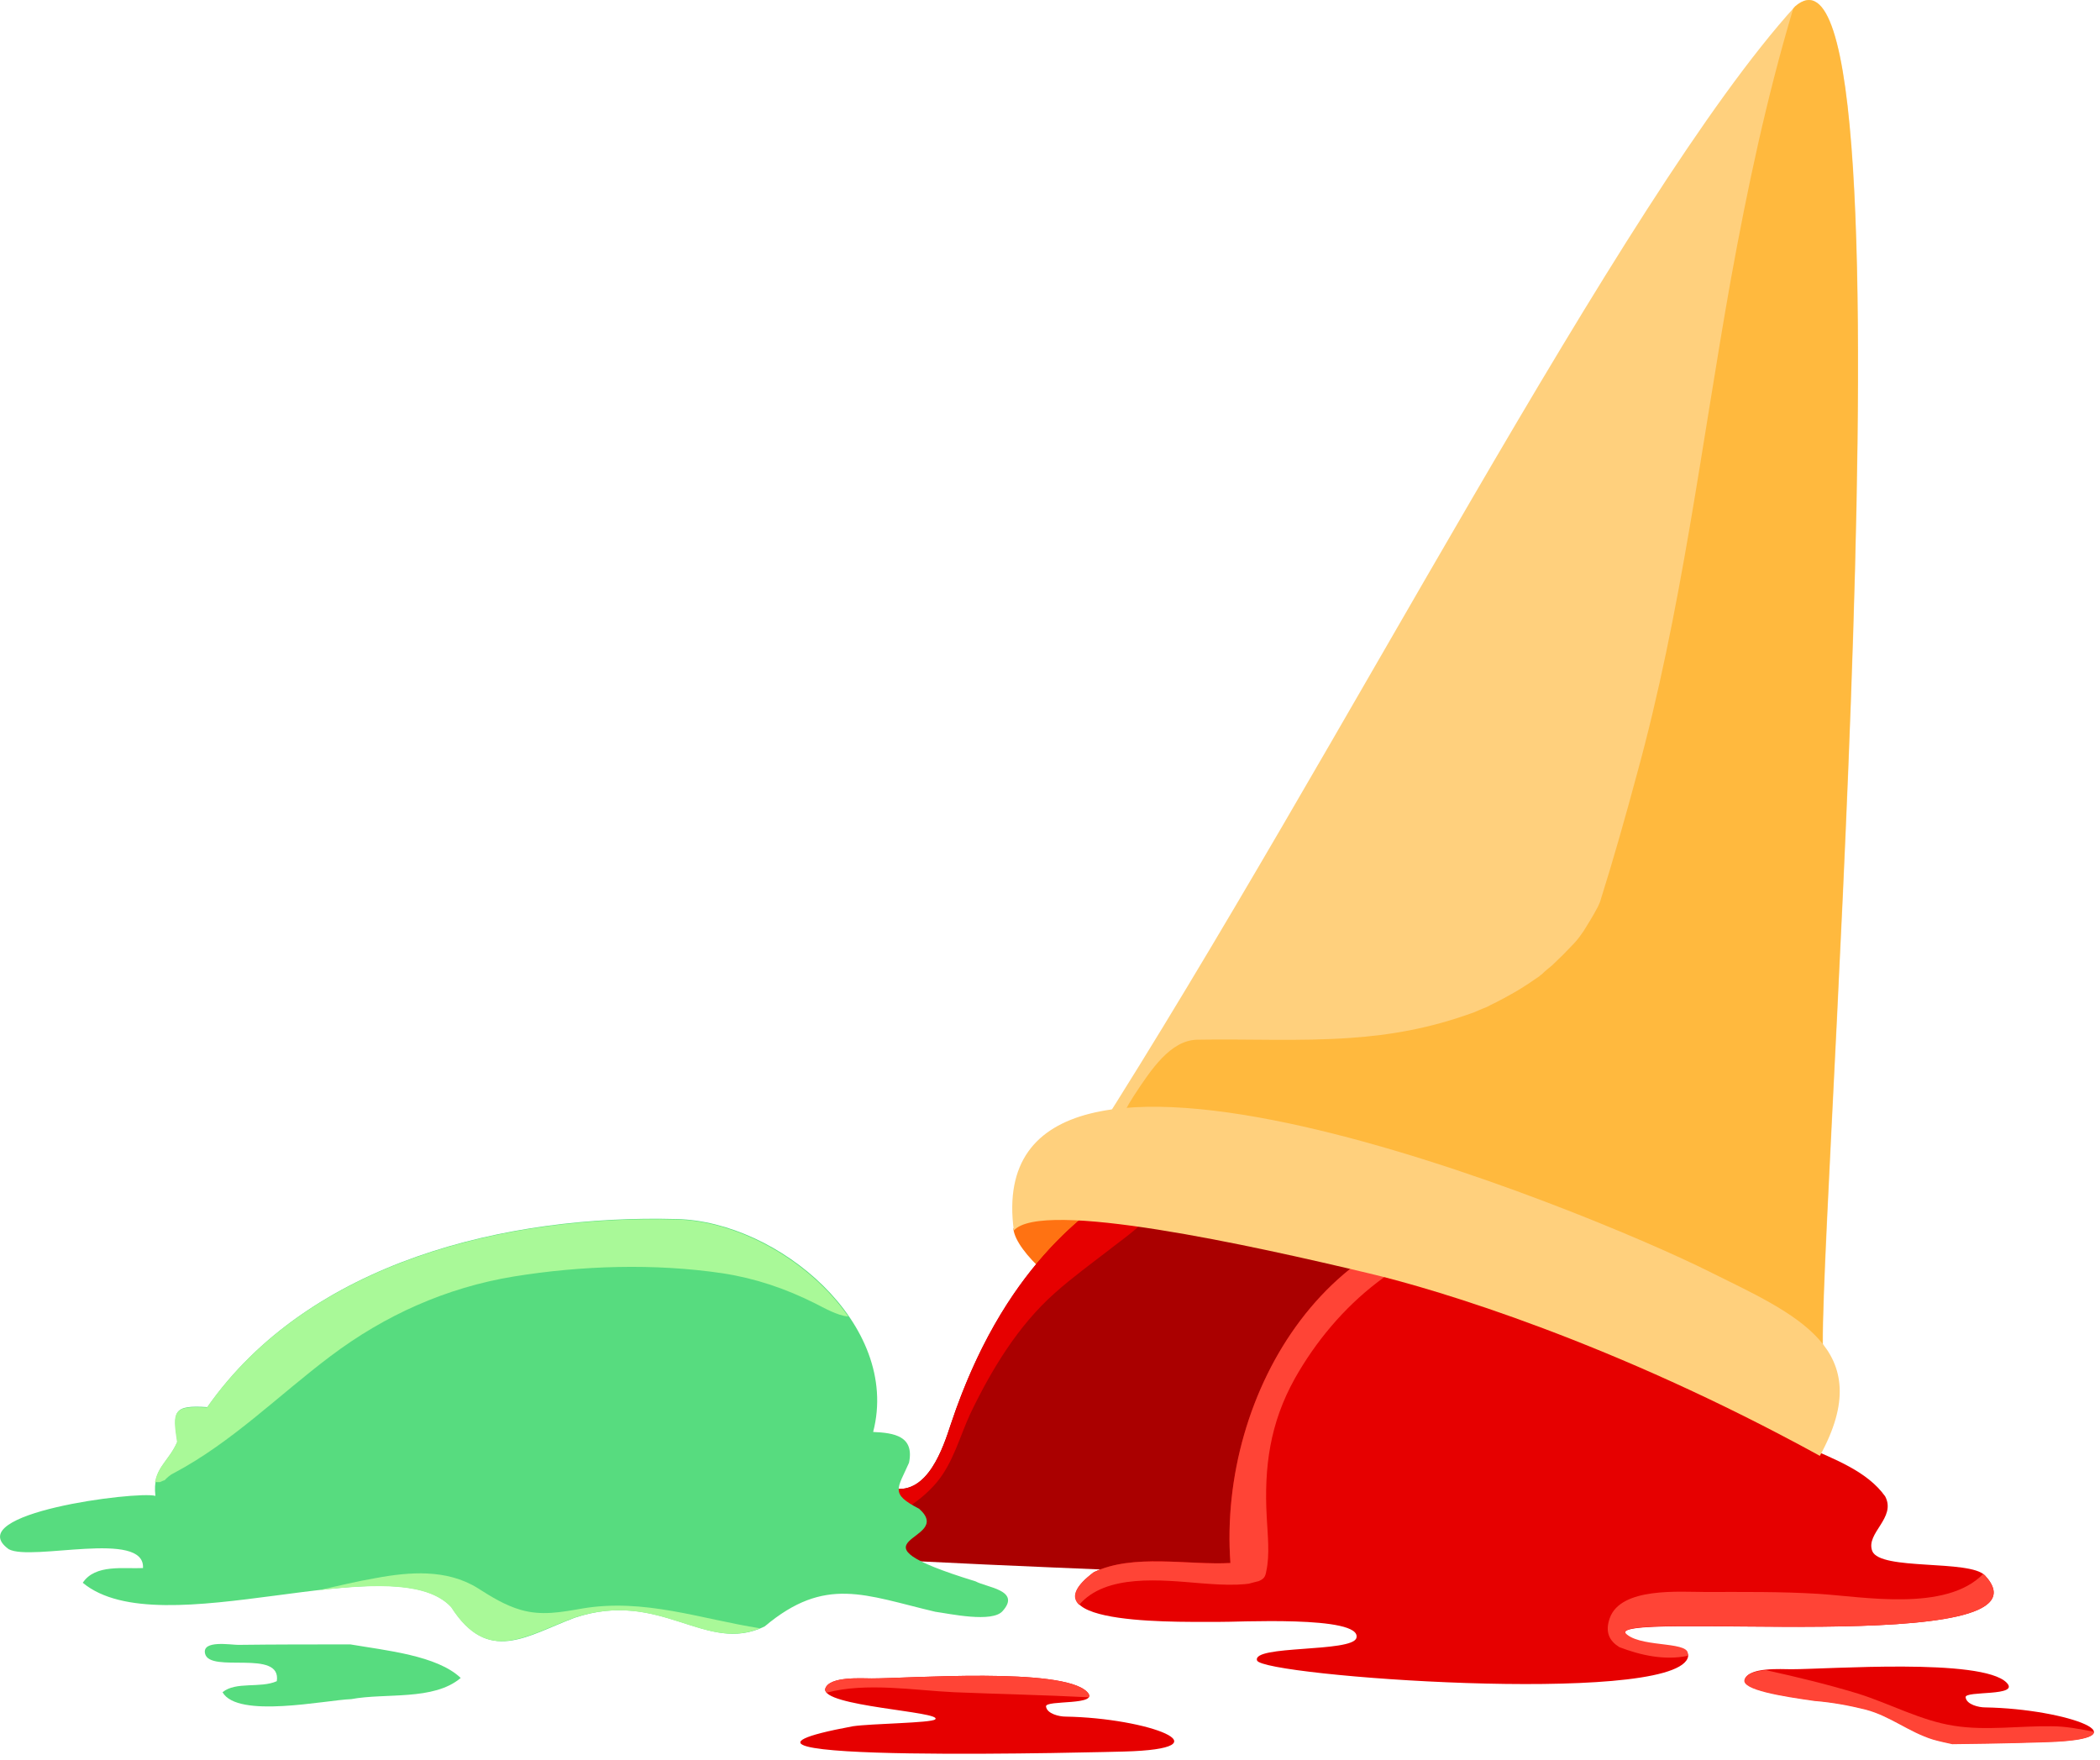
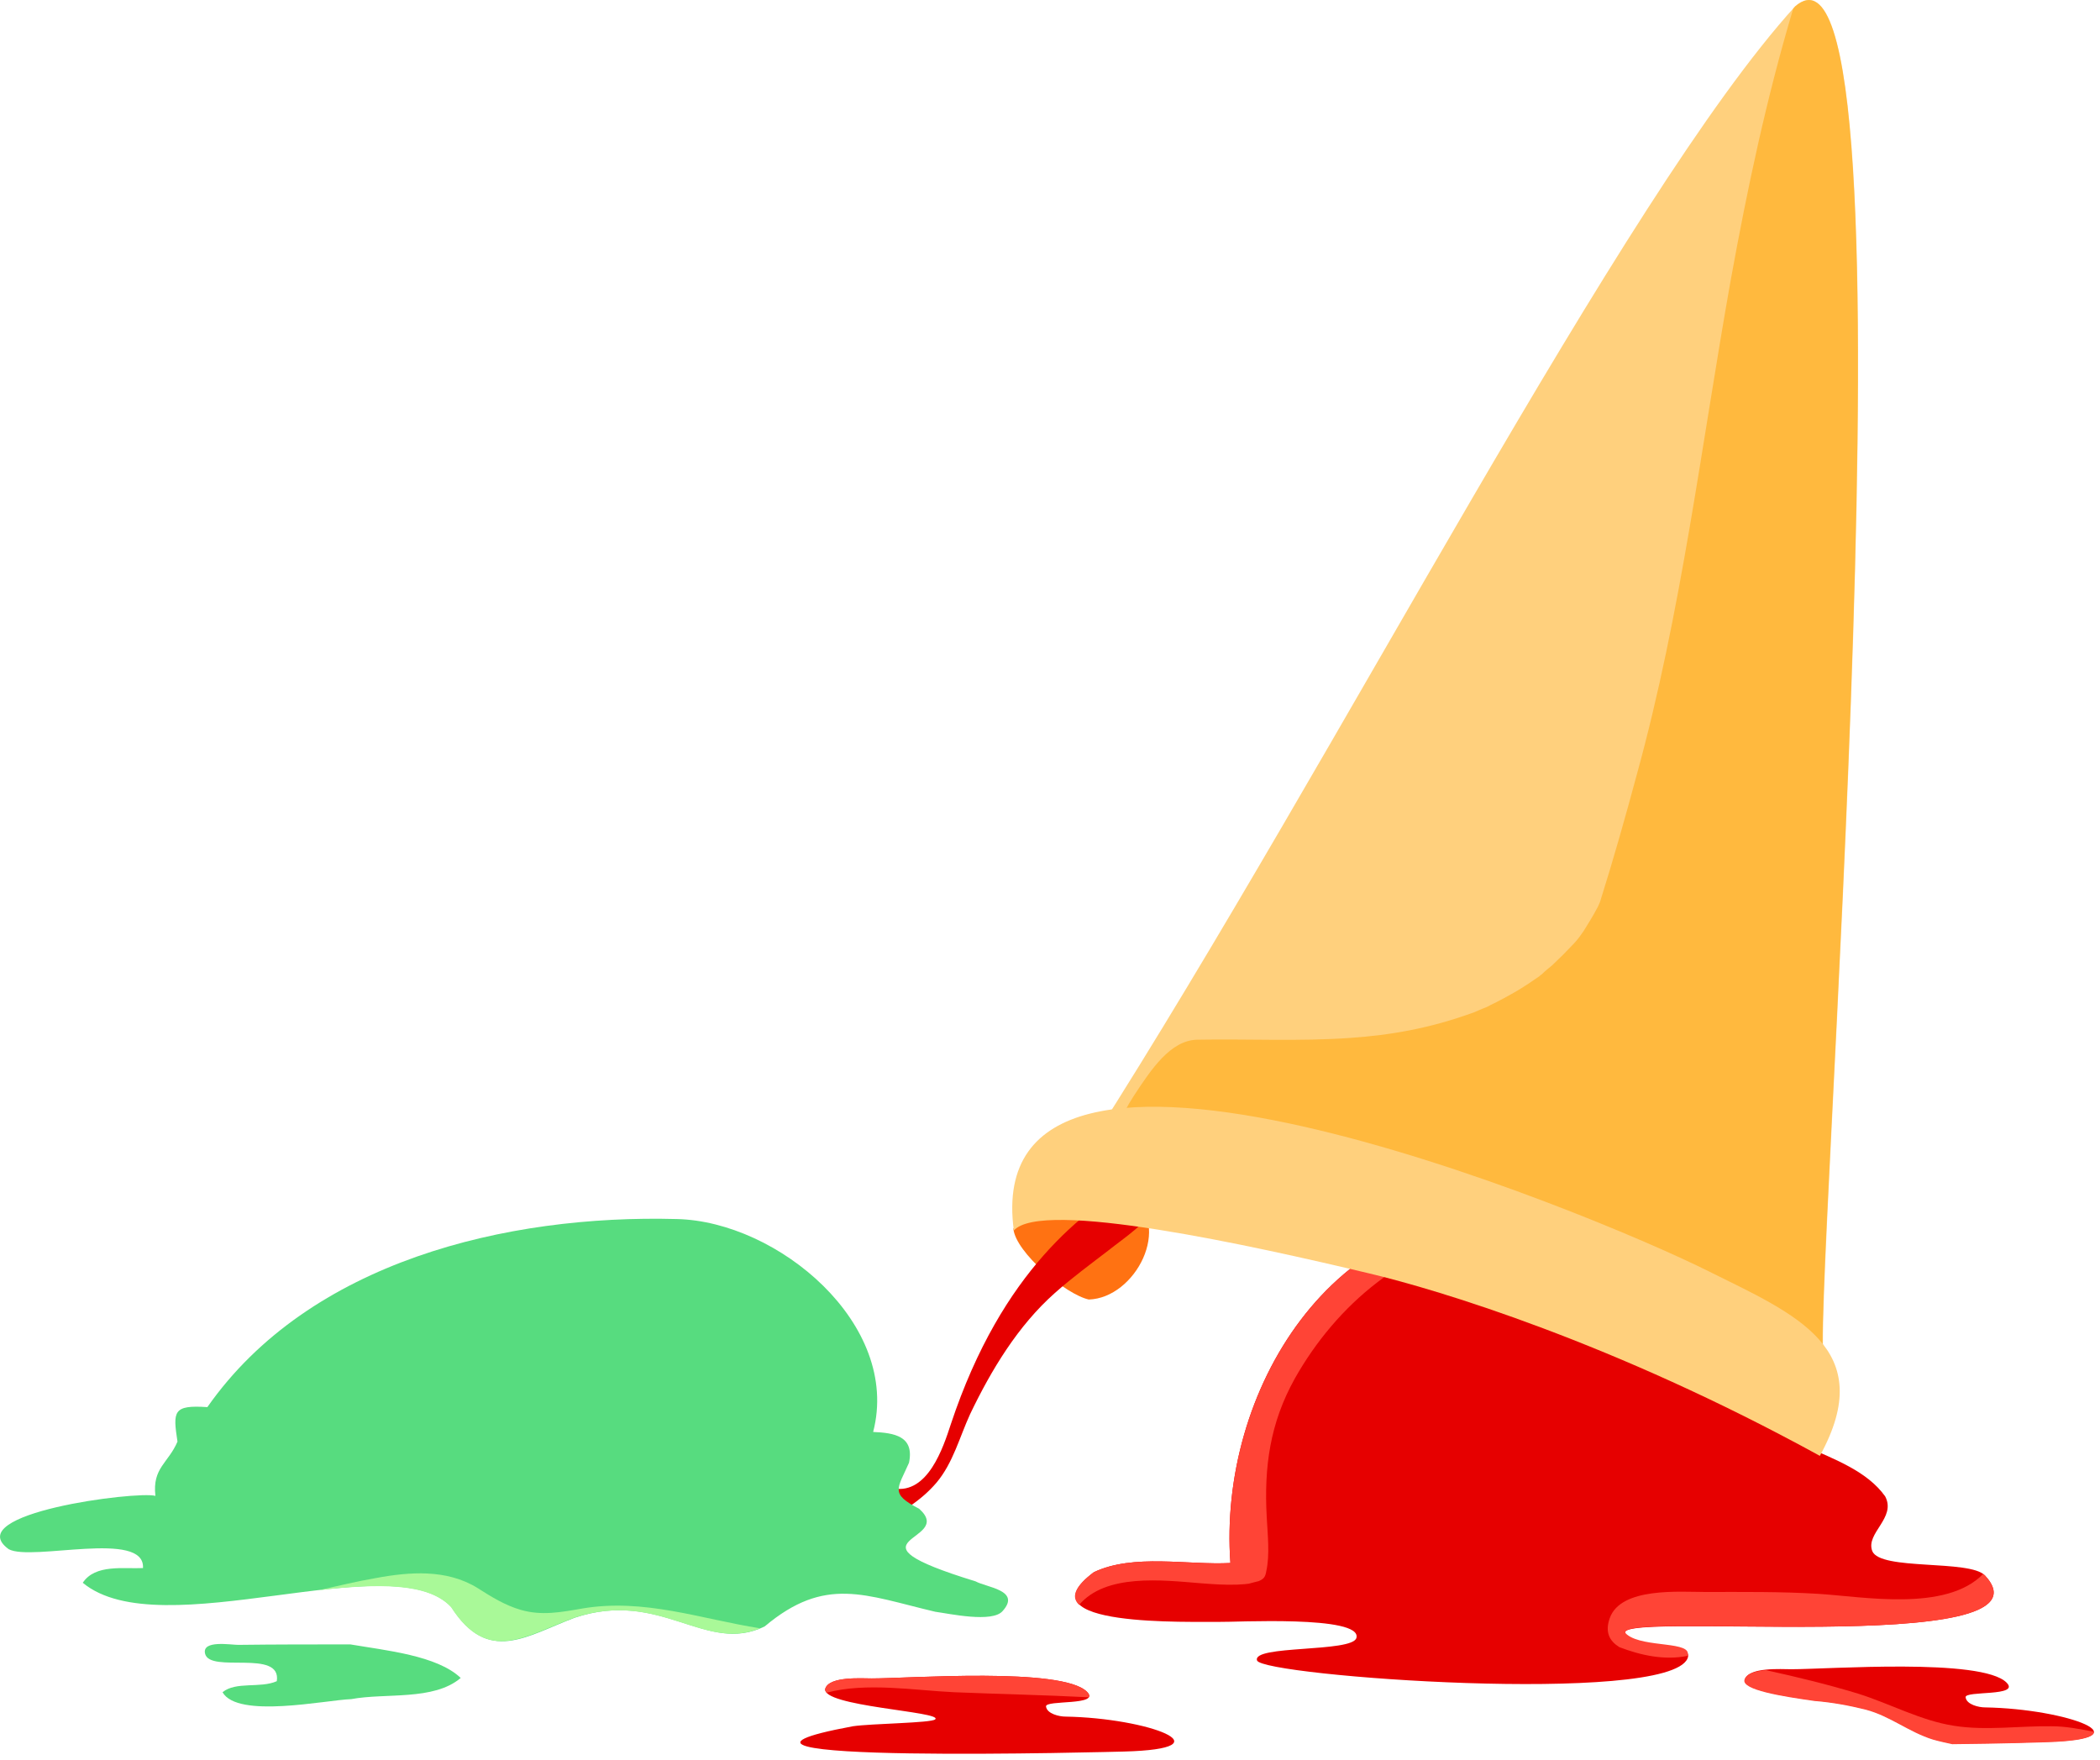
<svg xmlns="http://www.w3.org/2000/svg" width="216" height="181" viewBox="0 0 216 181" fill="none">
  <g clip-path="url(#clip0)">
    <path d="M104.233 126.367C104.47 128.826 109.625 133.129 111.989 133.65C116.766 133.508 120.691 126.083 116.246 122.82C111.895 120.455 107.449 121.732 104.233 126.367Z" fill="#FF7212" />
-     <path d="M152.708 123.198C143.439 114.922 130.103 112.415 118.847 120.171C114.07 122.961 103.855 128.353 97.802 146.466C96.998 148.925 95.437 153.654 91.937 153.087C90.802 152.898 89.904 153.371 89.336 154.127C87.917 154.222 86.546 154.364 85.222 154.884C82.431 155.972 82.951 159.661 85.931 159.992C91.937 160.701 125.799 161.836 128.826 162.12C132.325 162.498 136.582 161.269 140.129 160.512C147.128 159.944 151.668 155.026 155.357 149.54C163.444 140.933 162.025 130.197 152.708 123.198Z" fill="#AA0000" />
    <path d="M90.282 156.728C92.552 155.688 94.728 154.364 96.336 152.472C98.038 150.438 98.7 147.79 99.788 145.425C101.963 140.885 104.706 136.345 108.49 132.987C110.24 131.427 112.179 130.008 114.023 128.589C115.678 127.265 118.09 125.752 118.989 123.765C119.604 122.394 119.083 122.394 117.854 121.732C117.523 121.59 117.192 121.448 116.861 121.306C111.611 124.475 103.098 130.528 97.802 146.466C96.998 148.925 95.437 153.654 91.937 153.087C90.802 152.898 89.904 153.371 89.336 154.127C87.917 154.222 86.546 154.364 85.222 154.884C83.472 155.546 83.046 157.201 83.661 158.478C85.458 158.384 87.255 158.147 89.052 157.769C89.336 157.296 89.762 156.965 90.282 156.728Z" fill="#E60000" />
    <path d="M100.356 162.64C85.884 158.194 98.417 158.62 94.539 155.168C91.512 153.607 92.316 153.134 93.498 150.438C94.066 147.695 91.985 147.364 89.809 147.27C92.694 136.203 80.02 125.61 69.615 125.373C52.117 124.9 31.828 129.724 21.329 144.716C17.782 144.479 17.782 145.142 18.255 148.263C17.309 150.486 15.654 150.959 15.985 153.843C14.094 153.323 -4.209 155.641 0.899 159.329C3.263 160.606 14.945 157.296 14.708 161.268C12.722 161.363 9.79 160.843 8.513 162.782C16.553 169.45 40.483 158.809 46.442 165.288C50.225 171.2 54.103 168.268 59.116 166.376C68.055 163.397 72.595 170.207 78.648 167.275C84.891 162.025 88.958 164.059 96.194 165.761C97.613 165.95 102.106 166.944 103.146 165.667C105.038 163.539 101.443 163.255 100.356 162.64Z" fill="#57DC7F" />
    <path d="M59.873 165.431C57.697 165.809 55.711 166.187 53.583 165.572C51.928 165.1 50.509 164.201 49.09 163.302C45.921 161.363 42.138 161.647 38.591 162.309C36.652 162.64 34.76 163.113 32.821 163.539C38.78 162.877 44.03 162.735 46.394 165.289C50.178 171.2 54.056 168.221 59.069 166.376C67.818 163.492 72.311 169.876 78.175 167.464C72.122 166.518 66.257 164.343 59.873 165.431Z" fill="#A9F998" />
-     <path d="M16.458 152.425C16.6 152.378 16.742 152.283 16.931 152.236C17.215 151.952 17.499 151.668 17.924 151.479C23.883 148.311 28.66 143.487 34.004 139.467C39.584 135.258 45.922 132.42 52.826 131.285C59.826 130.15 67.345 129.914 74.345 130.954C77.703 131.474 80.776 132.515 83.803 134.028C84.749 134.501 86.121 135.305 87.256 135.4C83.283 129.677 76 125.563 69.568 125.421C52.07 124.948 31.781 129.772 21.282 144.764C17.735 144.527 17.735 145.189 18.208 148.311C17.451 150.06 16.269 150.722 15.938 152.425C16.127 152.425 16.316 152.425 16.458 152.425Z" fill="#A9F998" />
    <path d="M204.163 162.025C202.602 160.37 193.38 161.552 192.576 159.519C191.867 157.674 195.083 156.113 193.901 153.891C190.212 148.736 180.706 149.067 178.388 142.399C176.733 134.264 177.064 136.723 170.159 135.257C165.052 130.433 168.93 125.468 156.728 124.947C137.054 123.623 125.279 143.155 126.555 160.748C122.205 160.985 116.577 159.755 112.509 161.694C104.848 167.416 122.63 166.754 125.468 166.802C126.792 166.849 140.176 166.092 139.514 168.457C139.088 169.97 128.731 169.166 129.298 170.774C129.866 172.382 171.389 175.409 173.565 170.585C174.321 168.883 169.308 169.734 167.322 168.173C163.68 165.383 212.203 170.68 204.163 162.025Z" fill="#E60000" />
    <path d="M204.163 162.025C204.116 161.978 204.021 161.931 203.974 161.883C200.143 165.809 191.631 164.201 186.996 163.917C183.165 163.681 179.24 163.728 175.409 163.728C172.761 163.728 166.707 163.208 165.572 166.424C165.052 167.89 165.572 168.788 166.565 169.403C168.788 170.254 171.2 170.774 173.565 170.302C174.132 168.741 169.119 169.498 167.369 168.126C163.775 165.383 212.203 170.68 204.163 162.025Z" fill="#FF4436" />
    <path d="M110.997 165.052C113.74 161.836 119.462 162.498 123.482 162.829C124.712 162.924 125.989 163.018 127.266 162.971C128.022 162.924 128.117 162.924 128.448 162.876C128.637 162.829 129.488 162.593 129.394 162.64C130.009 162.403 130.151 162.167 130.245 161.599C130.623 159.897 130.387 157.863 130.292 156.019C130.009 150.864 130.624 146.371 133.177 141.784C135.305 138 138.19 134.548 141.643 131.9C147.129 127.643 153.844 125.846 160.796 125.373C159.661 125.137 158.337 124.995 156.729 124.947C137.055 123.623 125.279 143.155 126.556 160.748C122.205 160.985 116.578 159.755 112.51 161.694C110.429 163.255 110.193 164.295 110.997 165.052Z" fill="#FF4436" />
    <path d="M187.611 140.034C186.003 138.615 198.158 -11.114 184.632 0.662C166.755 20.383 137.812 77.371 112.416 117.192C113.125 122.583 120.172 123.529 124.664 125.042C127.786 126.13 131.333 127.17 134.596 127.785C142.257 128.495 150.061 127.88 157.296 131.19C165.431 134.548 172.714 140.46 181.7 140.791C183.922 140.791 185.483 139.23 187.611 140.034Z" fill="#FFD07D" />
    <path opacity="0.5" d="M184.631 0.662C184.584 0.757 184.489 0.804 184.442 0.898C181.699 10.073 179.713 19.437 178.01 28.849C174.984 45.827 172.95 62.994 168.363 79.641C167.18 84.039 165.951 88.39 164.579 92.741C164.484 92.978 164.343 93.309 164.248 93.451C163.822 94.255 163.349 95.011 162.877 95.768C162.687 96.052 162.498 96.288 162.404 96.43C162.214 96.666 162.025 96.903 161.836 97.092C161.127 97.849 160.417 98.558 159.661 99.268C159.33 99.551 158.951 99.835 158.62 100.166L158.573 100.213C158.478 100.261 158.431 100.308 158.336 100.403C157.58 100.923 156.823 101.443 156.019 101.916C155.121 102.436 154.175 102.956 153.276 103.382C153.229 103.429 152.992 103.524 152.803 103.619C152.519 103.713 151.668 104.092 151.668 104.092C147.033 105.794 142.966 106.456 138.946 106.74C133.697 107.118 128.4 106.835 123.151 106.929C120.408 106.976 118.421 109.956 116.624 112.699C113.881 116.955 112.652 121.826 118.043 123.103C127.596 125.373 140.176 126.745 149.918 128.116C149.776 128.4 149.635 128.684 149.493 128.92C152.141 129.346 154.789 130.008 157.296 131.19C165.43 134.548 172.713 140.46 181.699 140.791C183.922 140.791 185.483 139.23 187.658 140.034C186.003 138.615 198.204 -11.114 184.631 0.662Z" fill="#FFA300" />
    <path d="M36.036 169.119C32.206 169.119 28.328 169.119 24.497 169.167C23.74 169.167 20.761 168.646 21.092 170.065C21.565 172.146 28.99 169.545 28.47 172.903C26.767 173.659 24.261 172.903 22.889 174.038C24.45 176.781 33.483 174.842 36.131 174.747C39.678 174.085 44.596 174.936 47.387 172.572C44.975 170.254 39.631 169.734 36.036 169.119Z" fill="#57DC7F" />
    <path d="M115.584 180.139C126.508 179.855 118.09 176.686 109.577 176.544C108.963 176.544 107.686 176.261 107.591 175.504C107.496 174.794 113.266 175.457 111.8 173.99C109.246 171.437 93.498 172.619 89.667 172.619C88.627 172.619 85.316 172.383 84.89 173.659C84.37 175.504 97.045 176.024 96.193 176.828C95.815 177.206 89.667 177.254 87.728 177.537C66.304 181.51 115.442 180.139 115.584 180.139Z" fill="#E60000" />
    <path d="M98.133 174.038C102.767 174.227 107.355 174.322 111.99 174.558C112.084 174.416 112.037 174.227 111.8 173.99C109.247 171.437 93.498 172.619 89.667 172.619C88.627 172.619 85.316 172.383 84.891 173.659C84.844 173.801 84.891 173.943 85.033 174.085C89.1 172.997 94.066 173.849 98.133 174.038Z" fill="#FF4436" />
    <path d="M204.163 175.598C203.548 175.598 202.271 175.315 202.177 174.558C202.082 173.849 207.852 174.511 206.386 173.045C203.832 170.491 188.084 171.673 184.253 171.673C183.212 171.673 179.902 171.437 179.476 172.714C179.193 173.754 183.307 174.416 186.665 174.889C188.462 175.031 190.259 175.362 191.962 175.788C194.468 176.45 196.407 178.105 198.866 178.862C199.528 179.051 200.191 179.193 200.853 179.335C206.102 179.287 210.169 179.145 210.217 179.145C221.094 178.909 212.676 175.74 204.163 175.598Z" fill="#E60000" />
    <path d="M211.021 177.537C207.71 177.49 204.258 178.01 200.994 177.49C197.589 176.97 194.421 175.22 191.11 174.18C187.989 173.234 184.868 172.477 181.652 171.768C180.611 171.862 179.618 172.099 179.429 172.761C179.145 173.801 183.26 174.463 186.617 174.936C188.415 175.078 190.212 175.409 191.914 175.835C194.421 176.497 196.36 178.152 198.819 178.909C199.481 179.098 200.143 179.24 200.805 179.382C206.055 179.334 210.122 179.193 210.169 179.193C213.905 179.098 215.419 178.672 215.372 178.105C213.905 177.821 212.487 177.537 211.021 177.537Z" fill="#FF4436" />
    <path d="M140.791 130.954C128.873 128.116 107.118 123.292 104.28 126.555C100.497 98.558 163.397 124.569 175.787 130.765C184.631 135.163 193.286 138.662 187.185 149.729C165.998 138.095 147.979 132.656 140.791 130.954Z" fill="#FFD07D" />
  </g>
  <defs>
    <clipPath id="clip0">
      <rect width="215.372" height="180.375" fill="white" />
    </clipPath>
  </defs>
</svg>